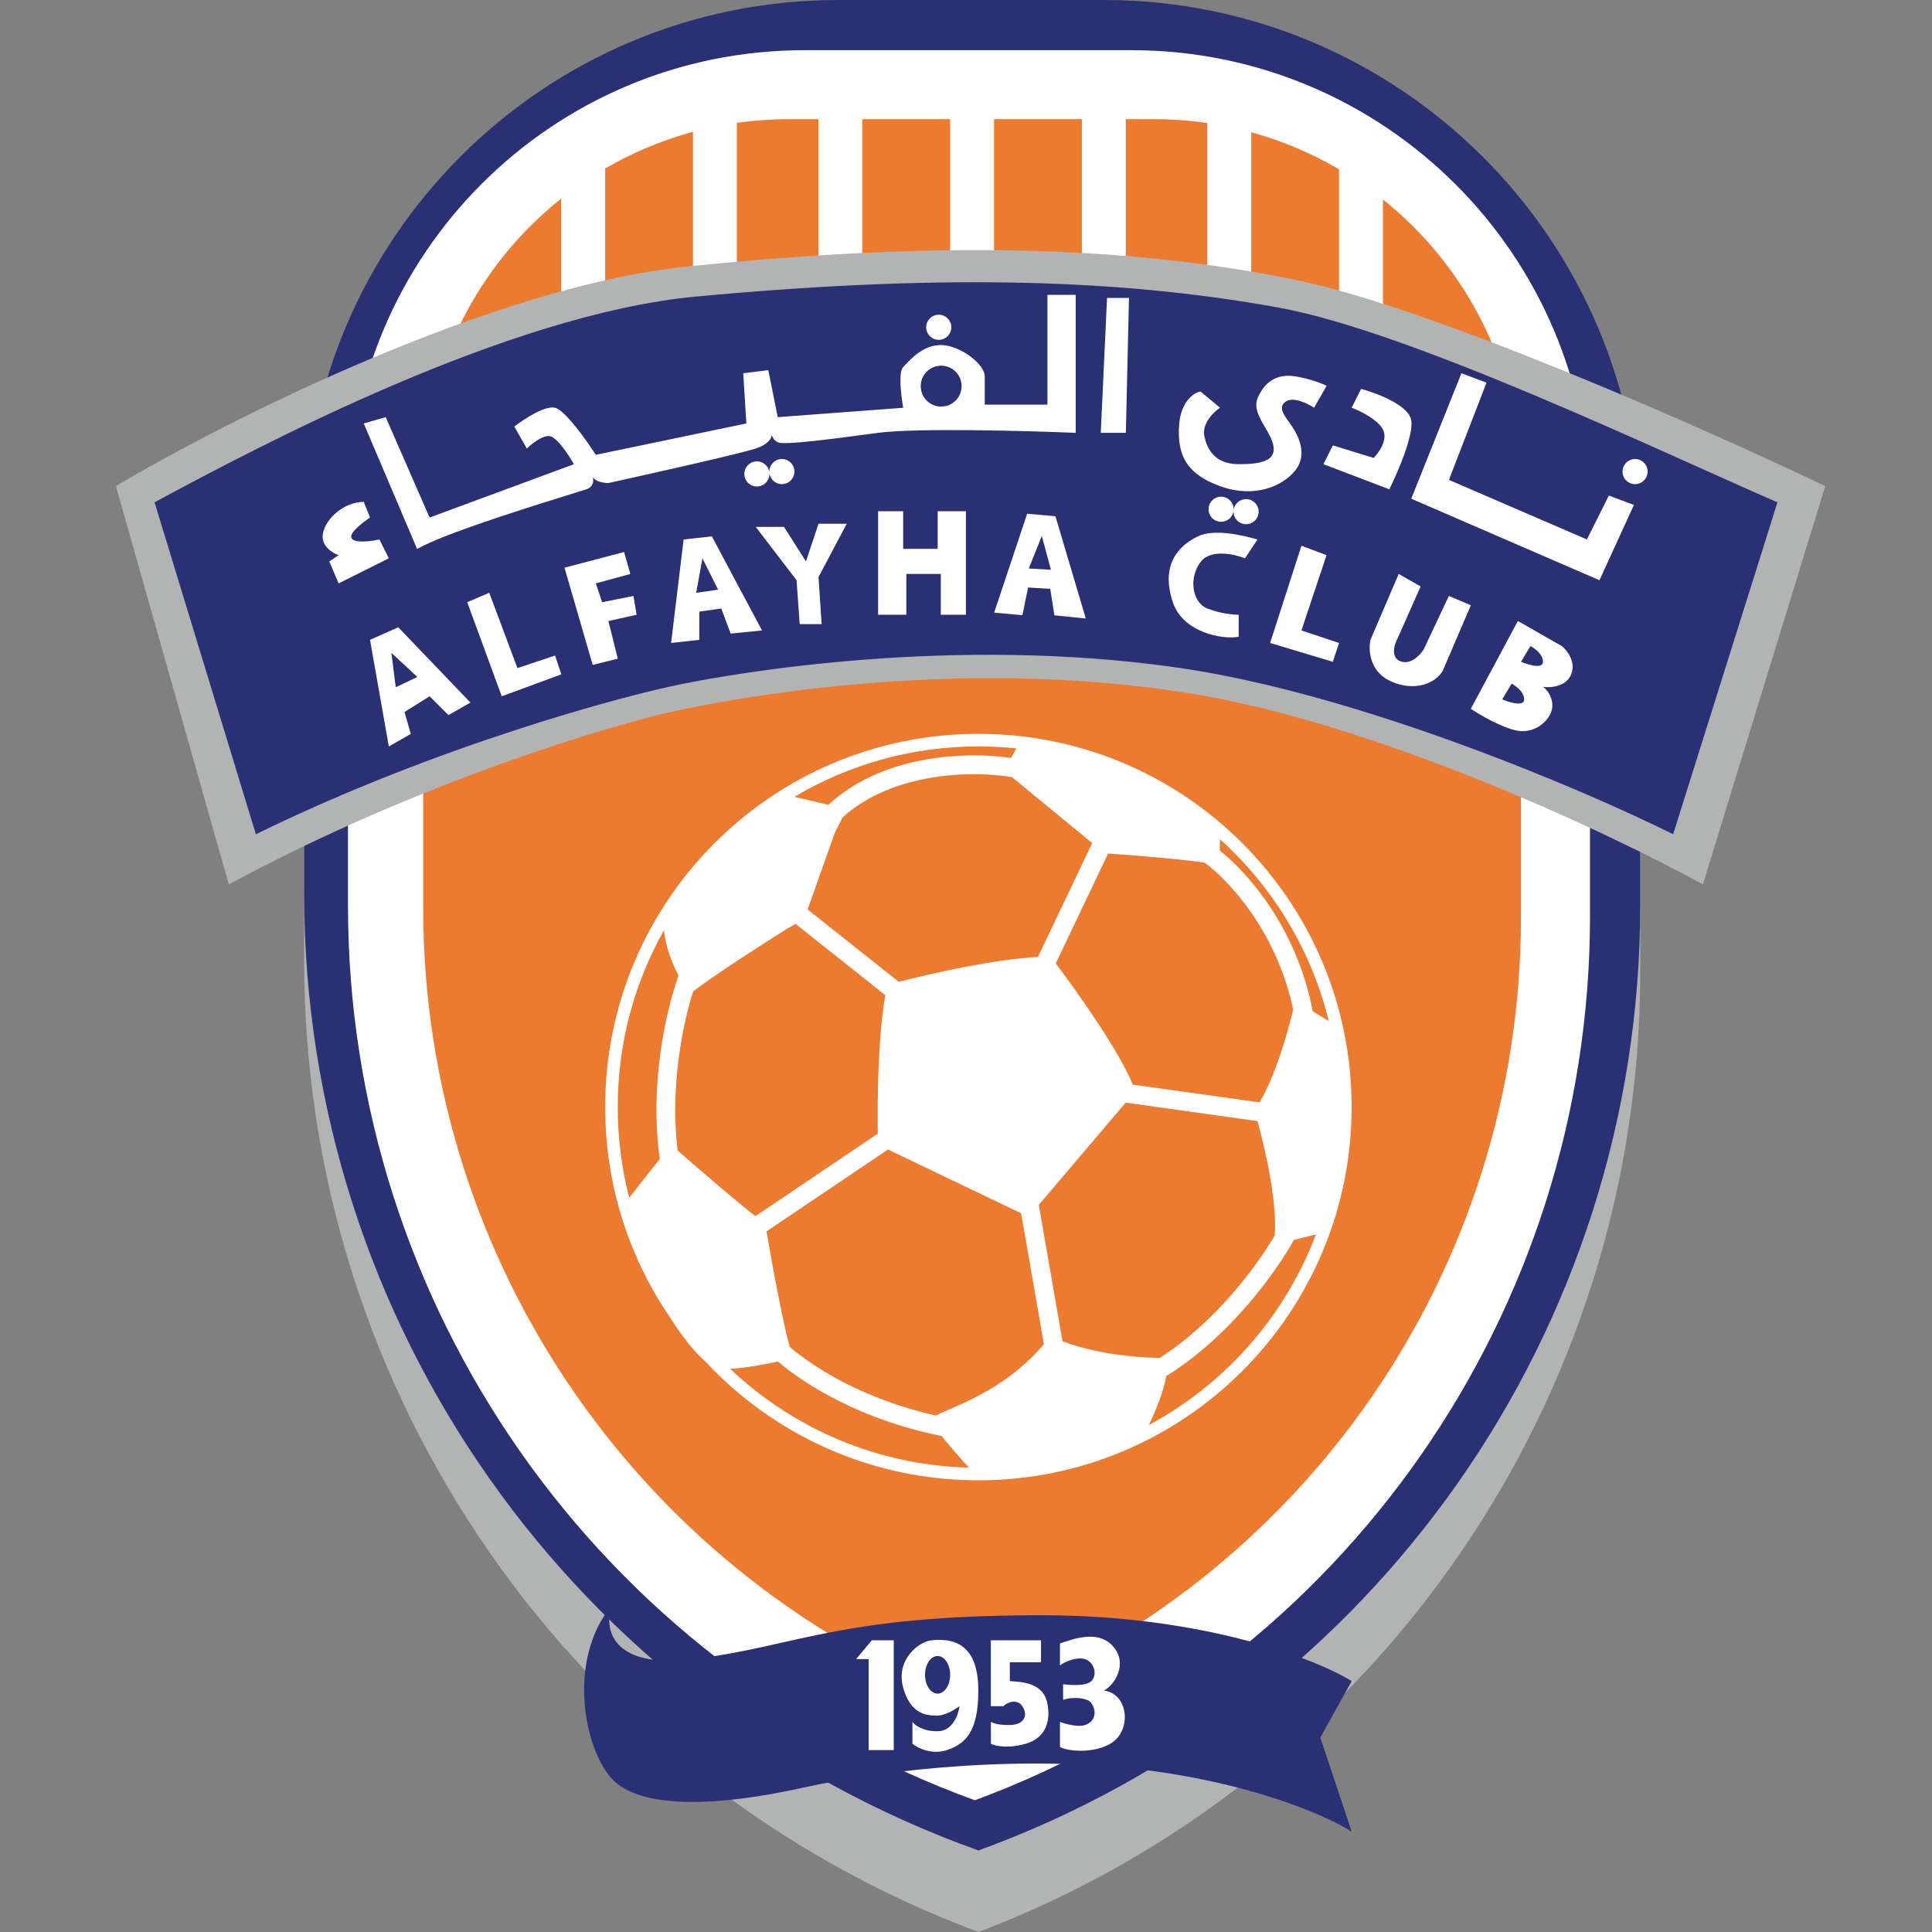
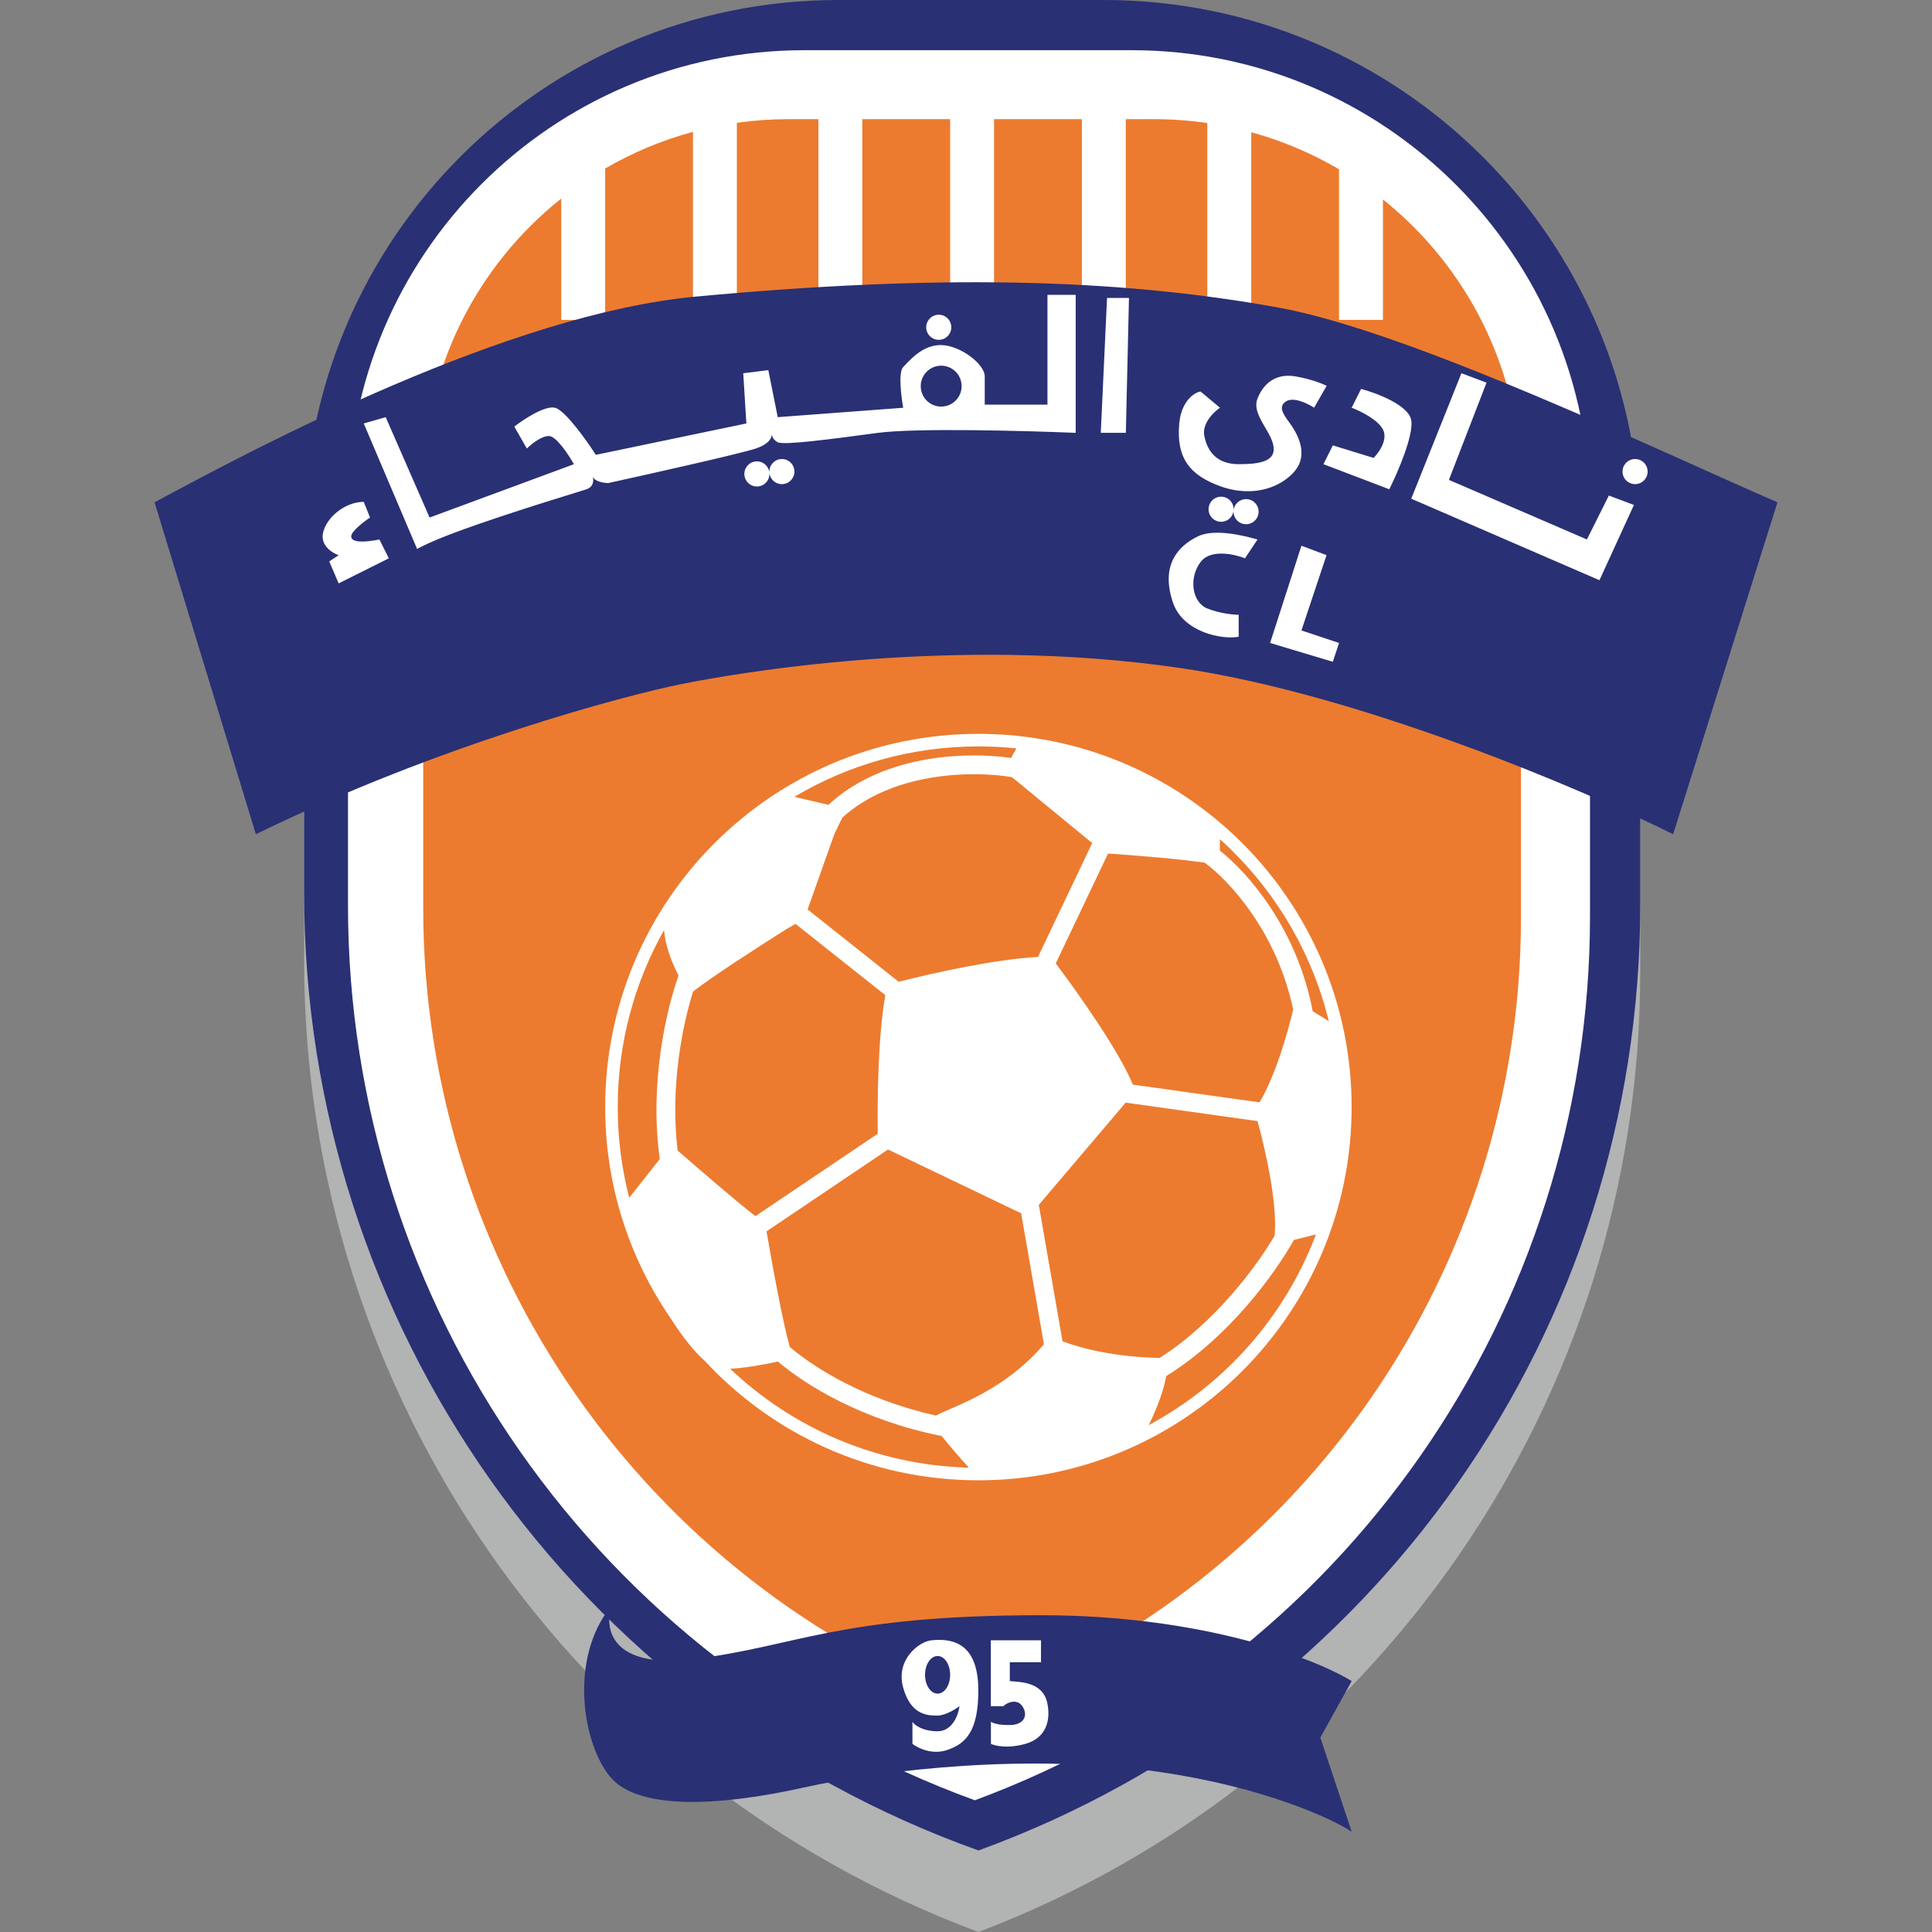
<svg xmlns="http://www.w3.org/2000/svg" width="50" height="50" viewBox="0 0 50 50" fill="none">
  <rect x="0" y="0" width="50" height="50" fill="#808080" stroke="none" />
  <path d="M7.871 14.576C7.871 6.526 14.397 0 22.447 0H27.809C35.894 0 42.449 6.555 42.449 14.64V25.171C42.449 36.201 35.633 46.082 25.323 50V50V50C14.829 46.087 7.871 36.066 7.871 24.866V14.576Z" fill="#B2B3B3" />
  <path d="M7.871 13.823C7.871 6.189 14.06 0 21.695 0H28.566C36.233 0 42.449 6.215 42.449 13.883V23.431C42.449 34.373 35.605 44.147 25.323 47.89V47.89V47.89C14.857 44.152 7.871 34.238 7.871 23.125V13.823Z" fill="#293074" />
  <path d="M9.006 13.111C9.006 6.587 14.294 1.299 20.818 1.299H29.283C35.836 1.299 41.149 6.611 41.149 13.165V23.72C41.149 33.923 34.797 43.048 25.229 46.591V46.591V46.591C15.49 43.052 9.006 33.797 9.006 23.435V13.111Z" fill="white" />
  <path fill-rule="evenodd" clip-rule="evenodd" d="M14.525 5.138C12.348 6.871 10.953 9.543 10.953 12.541V23.507C10.953 32.708 16.67 40.941 25.292 44.155C33.762 40.937 39.362 32.819 39.362 23.758V12.587C39.362 9.583 37.968 6.904 35.791 5.162V8.279H34.654V4.381C33.95 3.968 33.187 3.644 32.382 3.422V8.279H31.245V3.184C30.793 3.118 30.33 3.084 29.859 3.084H29.135V8.279H27.999V3.084H25.726V8.279H24.59V3.084H22.317V8.279H21.18V3.084H20.41C19.955 3.084 19.508 3.116 19.07 3.178V8.279H17.934V3.412C17.128 3.63 16.366 3.951 15.661 4.361V8.279H14.525V5.138Z" fill="#EC7B2F" />
-   <path d="M17.773 6.899C12.708 7.418 5.814 10.903 3 12.581L5.922 22.889C10.873 20.21 15.906 18.749 17.367 18.425C18.828 18.1 24.672 16.964 30.76 17.938C35.63 18.717 41.663 21.563 44.071 22.889L47.237 12.581C44.126 11.092 37.01 7.938 33.438 7.223C28.974 6.33 24.104 6.249 17.773 6.899Z" fill="#B2B3B3" />
  <path d="M18.016 7.675C13.146 8.127 6.705 11.54 4 13L6.622 21.59C11.383 19.259 16.221 17.988 17.626 17.706C19.03 17.423 24.649 16.434 30.503 17.282C35.185 17.96 40.986 20.437 43.301 21.59L46 13C43.008 11.705 36.512 8.58 33.078 7.958C28.786 7.181 24.103 7.11 18.016 7.675Z" fill="#293074" />
  <path fill-rule="evenodd" clip-rule="evenodd" d="M25.075 37.983C24.891 37.782 24.59 37.441 24.37 37.164C22.31 36.754 20.838 35.841 20.134 35.237C19.757 35.318 19.263 35.408 18.895 35.422C20.513 36.958 22.682 37.92 25.075 37.983ZM18.23 35.21C19.995 37.117 22.519 38.31 25.321 38.31C30.656 38.31 34.98 33.986 34.98 28.651C34.98 23.317 30.656 18.992 25.321 18.992C19.987 18.992 15.662 23.317 15.662 28.651C15.662 30.678 16.286 32.559 17.353 34.113C17.671 34.617 17.987 34.998 18.23 35.21ZM16.284 30.997L17.075 29.995C16.801 28.045 17.241 26.144 17.56 25.248C17.385 24.905 17.209 24.456 17.187 24.068C16.423 25.422 15.987 26.986 15.987 28.651C15.987 29.461 16.09 30.247 16.284 30.997ZM20.558 20.622L21.439 20.829C22.187 20.135 23.139 19.794 24.021 19.647C24.848 19.508 25.632 19.537 26.165 19.616L26.303 19.368C25.98 19.334 25.653 19.317 25.321 19.317C23.581 19.317 21.953 19.793 20.558 20.622ZM34.057 31.946C33.257 34.067 31.706 35.821 29.729 36.882C30.001 36.328 30.13 35.906 30.182 35.612C31.821 34.6 33.007 32.944 33.487 32.089L34.057 31.946ZM34.389 26.427C33.938 24.581 32.938 22.95 31.571 21.718V22.014C32.319 22.607 33.568 24.043 33.973 26.171L34.389 26.427ZM27.323 24.933L28.677 22.089C29.386 22.138 30.526 22.23 31.177 22.326C31.806 22.786 33.04 24.107 33.467 26.125C33.314 26.777 32.998 27.856 32.597 28.529L29.317 28.07C28.98 27.234 27.937 25.749 27.323 24.933ZM24.101 20.127C24.925 19.989 25.701 20.03 26.183 20.112L26.218 20.136L28.266 21.819L26.863 24.765C25.746 24.827 24.166 25.176 23.259 25.409L20.901 23.536L21.594 21.583C21.667 21.428 21.738 21.284 21.801 21.158C22.452 20.569 23.29 20.263 24.101 20.127ZM20.59 23.911L22.912 25.755C22.727 26.79 22.702 28.407 22.717 29.34L19.55 31.474C19.063 31.097 18.127 30.291 17.537 29.775C17.34 28.141 17.657 26.552 17.936 25.662C18.401 25.294 19.587 24.528 20.389 24.023L20.59 23.911ZM19.838 31.867L22.982 29.749L26.427 31.4L27.017 34.789C26.176 35.779 25.154 36.221 24.571 36.474L24.571 36.474C24.423 36.538 24.304 36.589 24.222 36.635C22.355 36.217 21.042 35.379 20.438 34.856C20.25 34.177 19.987 32.742 19.838 31.867ZM27.498 34.713L26.884 31.182L29.132 28.536L32.545 29.014C32.767 29.824 33.061 31.168 32.988 31.979C32.504 32.799 31.439 34.232 30.013 35.143C28.864 35.122 27.985 34.897 27.498 34.713Z" fill="white" />
  <ellipse cx="24.295" cy="8.47" rx="0.325" ry="0.325" transform="rotate(-5.418 24.295 8.47)" fill="white" />
-   <path fill-rule="evenodd" clip-rule="evenodd" d="M22.725 13.23V15.909H23.456V14.854H24.348V15.909H24.998V13.23H24.267V14.204H23.374V13.23H22.725ZM26.46 15.921L25.729 15.854L26.583 13.295L27.315 13.361L28.1 16.007L27.288 15.924L27.18 15.239L26.607 15.205L26.46 15.921ZM26.625 14.712L26.962 13.87L27.198 14.746L26.625 14.712ZM17.368 16.64L18.098 16.559V15.829L18.666 15.748L18.91 16.397L19.721 16.316L18.423 13.881L17.692 13.962L17.368 16.64ZM18.179 14.449L18.017 15.342L18.585 15.261L18.179 14.449ZM14.609 14.692L16.151 14.286L16.313 14.854L15.42 15.098L15.583 15.585L16.394 15.423L16.476 15.91L15.745 16.072L15.989 17.046L15.339 17.208L14.609 14.692ZM12.661 15.341L12.092 15.585L12.985 18.02L14.527 17.452L14.365 16.965L13.391 17.29L12.661 15.341ZM10.631 18.994L10.063 19.319L9.576 16.559L10.307 16.234L12.174 18.182L11.605 18.507L11.118 18.02L10.469 18.426L10.631 18.994ZM10.242 17.785L10.801 17.521L10.129 16.895L10.242 17.785ZM20.29 13.636H19.559L20.615 15.016L20.696 16.152H21.264L21.183 14.935L21.913 13.555H21.183L20.858 14.529L20.29 13.636Z" fill="white" />
  <path d="M32.22 14.449L32.544 13.962C32.166 13.854 31.424 13.677 31.003 13.88C30.5 14.123 30.029 14.612 30.353 15.586C30.613 16.365 31.625 16.56 32.057 16.479V15.91C31.922 15.91 31.57 15.878 31.246 15.748C30.84 15.586 30.759 14.936 31.083 14.53C31.343 14.206 31.949 14.341 32.22 14.449Z" fill="white" />
  <path d="M33.681 16.316L34.331 14.367L33.681 14.124L32.87 16.64L34.493 17.127L34.655 16.64L33.681 16.316Z" fill="white" />
  <path fill-rule="evenodd" clip-rule="evenodd" d="M9.982 10.796L9.414 10.959L10.794 14.206L10.956 14.124C11.781 13.712 14.064 13.008 14.889 12.753L14.889 12.753L14.889 12.753L14.889 12.753C15.038 12.707 15.139 12.676 15.177 12.663C15.371 12.598 15.366 12.42 15.339 12.339C15.404 12.469 15.637 12.501 15.745 12.501C16.854 12.258 19.17 11.738 19.56 11.608C19.885 11.5 19.969 11.346 19.972 11.251C19.987 11.312 20.029 11.396 20.128 11.446C20.29 11.527 21.508 11.365 22.725 11.202C23.699 11.072 26.54 11.148 27.839 11.202V7.631H27.108V10.472H25.485V9.741C25.485 9.417 24.836 8.93 24.349 8.93C23.916 8.93 23.612 9.249 23.436 9.435C23.413 9.458 23.393 9.479 23.375 9.498C23.245 9.628 23.321 10.255 23.375 10.553L20.128 10.796L19.884 9.579L19.235 9.66L19.316 10.959L15.42 11.771C15.177 11.392 14.625 10.618 14.365 10.553C14.105 10.488 13.553 10.851 13.31 11.04L13.634 11.608C13.743 11.5 14.008 11.284 14.203 11.284C14.397 11.284 14.717 11.771 14.852 12.014L11.118 13.394L9.982 10.796ZM9.414 12.988L9.576 13.394C9.414 13.502 9.089 13.751 9.089 13.881C9.089 14.043 9.414 14.043 9.819 13.962L10.063 14.449L8.764 15.098L8.521 14.53L8.764 14.368C8.602 14.314 8.294 14.124 8.358 13.8C8.44 13.394 8.927 12.988 9.414 12.988ZM24.407 10.52C24.698 10.493 24.912 10.234 24.884 9.943C24.857 9.652 24.598 9.439 24.308 9.466C24.017 9.494 23.803 9.752 23.831 10.043C23.858 10.334 24.116 10.548 24.407 10.52ZM20.265 12.528C20.444 12.511 20.575 12.352 20.558 12.174C20.541 11.995 20.383 11.864 20.204 11.881C20.026 11.898 19.895 12.057 19.912 12.235C19.929 12.414 20.087 12.545 20.265 12.528ZM19.912 12.235C19.928 12.414 19.798 12.572 19.619 12.589C19.441 12.606 19.282 12.475 19.265 12.296C19.248 12.118 19.379 11.959 19.558 11.942C19.736 11.925 19.895 12.056 19.912 12.235ZM31.925 13.211C31.908 13.389 31.749 13.52 31.571 13.502C31.392 13.485 31.262 13.326 31.279 13.148C31.296 12.969 31.455 12.839 31.633 12.856C31.812 12.873 31.942 13.032 31.925 13.211ZM32.572 13.273C32.554 13.452 32.396 13.582 32.217 13.565C32.039 13.548 31.908 13.389 31.925 13.211C31.943 13.032 32.101 12.902 32.28 12.919C32.458 12.936 32.589 13.095 32.572 13.273ZM42.346 12.528C42.525 12.511 42.656 12.352 42.639 12.174C42.622 11.995 42.464 11.864 42.285 11.881C42.106 11.898 41.975 12.057 41.992 12.235C42.009 12.414 42.168 12.545 42.346 12.528ZM28.65 7.711H29.218L29.137 11.201H28.488L28.65 7.711ZM34.009 10.552L34.334 9.984C34.225 9.93 33.912 9.805 33.522 9.74C33.035 9.659 32.709 9.903 32.546 10.309C32.446 10.558 32.593 10.808 32.739 11.057C32.831 11.213 32.922 11.37 32.954 11.526C33.035 11.932 32.629 12.013 32.061 12.013C31.493 12.013 31.249 11.688 31.168 11.283C31.103 10.958 31.412 10.66 31.574 10.552L31.087 10.146C31.087 10.092 30.585 10.235 30.519 10.958C30.437 11.851 30.789 12.295 31.574 12.581C32.466 12.906 33.197 12.581 33.522 12.175C33.847 11.77 33.603 11.283 33.441 11.039C33.415 11 33.387 10.961 33.359 10.923C33.213 10.72 33.074 10.526 33.278 10.39C33.473 10.26 33.847 10.444 34.009 10.552ZM37.822 9.659L36.523 12.906L41.394 15.016L42.286 13.068L41.637 12.825L41.069 13.961L37.498 12.419L38.471 9.903L37.822 9.659ZM34.981 10.552L35.225 10.065C35.631 10.173 36.459 10.487 36.523 10.877C36.588 11.266 36.172 12.229 35.955 12.662L34.251 12.013L34.494 11.526L35.549 11.851C35.685 11.715 35.923 11.38 35.793 11.12C35.663 10.86 35.198 10.633 34.981 10.552Z" fill="white" />
-   <path fill-rule="evenodd" clip-rule="evenodd" d="M36.766 15.178L36.198 14.854L35.468 16.558C35.413 16.802 35.435 17.354 35.955 17.613C36.474 17.873 37.075 17.776 37.334 17.37L38.065 15.665L37.497 15.422L36.847 16.802C36.766 16.937 36.539 17.191 36.279 17.126C36.02 17.061 36.063 16.774 36.117 16.639L36.766 15.178ZM38.065 18.344L39.282 16.071L40.419 16.72C40.554 16.829 40.792 17.126 40.662 17.451C40.532 17.776 40.121 17.803 39.932 17.776C40.013 17.83 40.175 18.003 40.175 18.263C40.175 18.587 39.77 18.993 39.282 18.912C38.893 18.847 38.308 18.506 38.065 18.344ZM39.364 17.126L39.607 16.72C39.715 16.774 39.932 16.931 39.932 17.126C39.932 17.321 39.553 17.207 39.364 17.126ZM39.12 17.694L38.877 18.1C39.066 18.181 39.445 18.295 39.445 18.1C39.445 17.905 39.228 17.748 39.12 17.694Z" fill="white" />
  <path d="M17.936 42.938C15.793 43.198 15.636 42.127 15.825 41.559C14.689 42.938 15.095 45.211 15.825 46.023C16.556 46.835 18.585 46.753 20.777 46.266C22.968 45.779 26.702 45.373 30.03 45.861C32.692 46.25 34.44 47.051 34.981 47.403L34.17 44.968L34.981 43.507C34.061 42.938 31.166 41.802 26.946 41.802C21.67 41.802 20.614 42.614 17.936 42.938Z" fill="#293074" />
-   <path d="M22.562 42.451L22.156 42.938H22.481V45.292H23.13V42.451H22.562Z" fill="white" />
  <path fill-rule="evenodd" clip-rule="evenodd" d="M24.101 42.451C23.779 42.487 23.177 42.954 23.372 43.669C23.571 44.399 24.02 44.399 24.264 44.399C24.458 44.399 24.724 44.237 24.832 44.156C24.805 44.372 24.653 44.805 24.264 44.805C23.874 44.805 23.668 44.643 23.614 44.562V45.13C23.75 45.238 24.117 45.422 24.507 45.292C24.994 45.13 25.319 44.805 25.319 43.75C25.319 42.695 24.832 42.37 24.101 42.451ZM24.265 43.831C24.444 43.831 24.59 43.613 24.59 43.344C24.59 43.075 24.444 42.857 24.265 42.857C24.085 42.857 23.94 43.075 23.94 43.344C23.94 43.613 24.085 43.831 24.265 43.831Z" fill="white" />
  <path d="M25.643 44.156V42.451H26.941V43.019H26.134V43.506C26.377 43.533 26.986 43.513 27.104 44.075C27.189 44.48 27.108 44.967 26.54 45.13C26.085 45.26 25.753 45.184 25.645 45.13L25.644 44.562C25.809 44.643 25.976 44.643 26.134 44.643C26.495 44.643 26.621 44.399 26.458 44.156C26.328 43.961 26.076 44.047 25.967 44.156H25.643Z" fill="white" />
-   <path d="M27.432 43.101V42.533C27.756 42.425 28.422 42.16 28.811 42.614C29.201 43.069 28.839 43.615 28.568 43.751C29.217 43.832 29.299 44.806 28.73 45.13C28.276 45.39 27.621 45.32 27.432 45.212V44.562C27.567 44.616 27.896 44.705 28.081 44.644C28.325 44.562 28.406 44.319 28.243 44.075C28.141 43.922 27.702 43.913 27.513 43.994V43.588C27.729 43.615 28.113 43.637 28.243 43.507C28.406 43.345 28.325 43.02 28.081 42.939C27.886 42.874 27.567 42.993 27.432 43.101Z" fill="white" />
</svg>